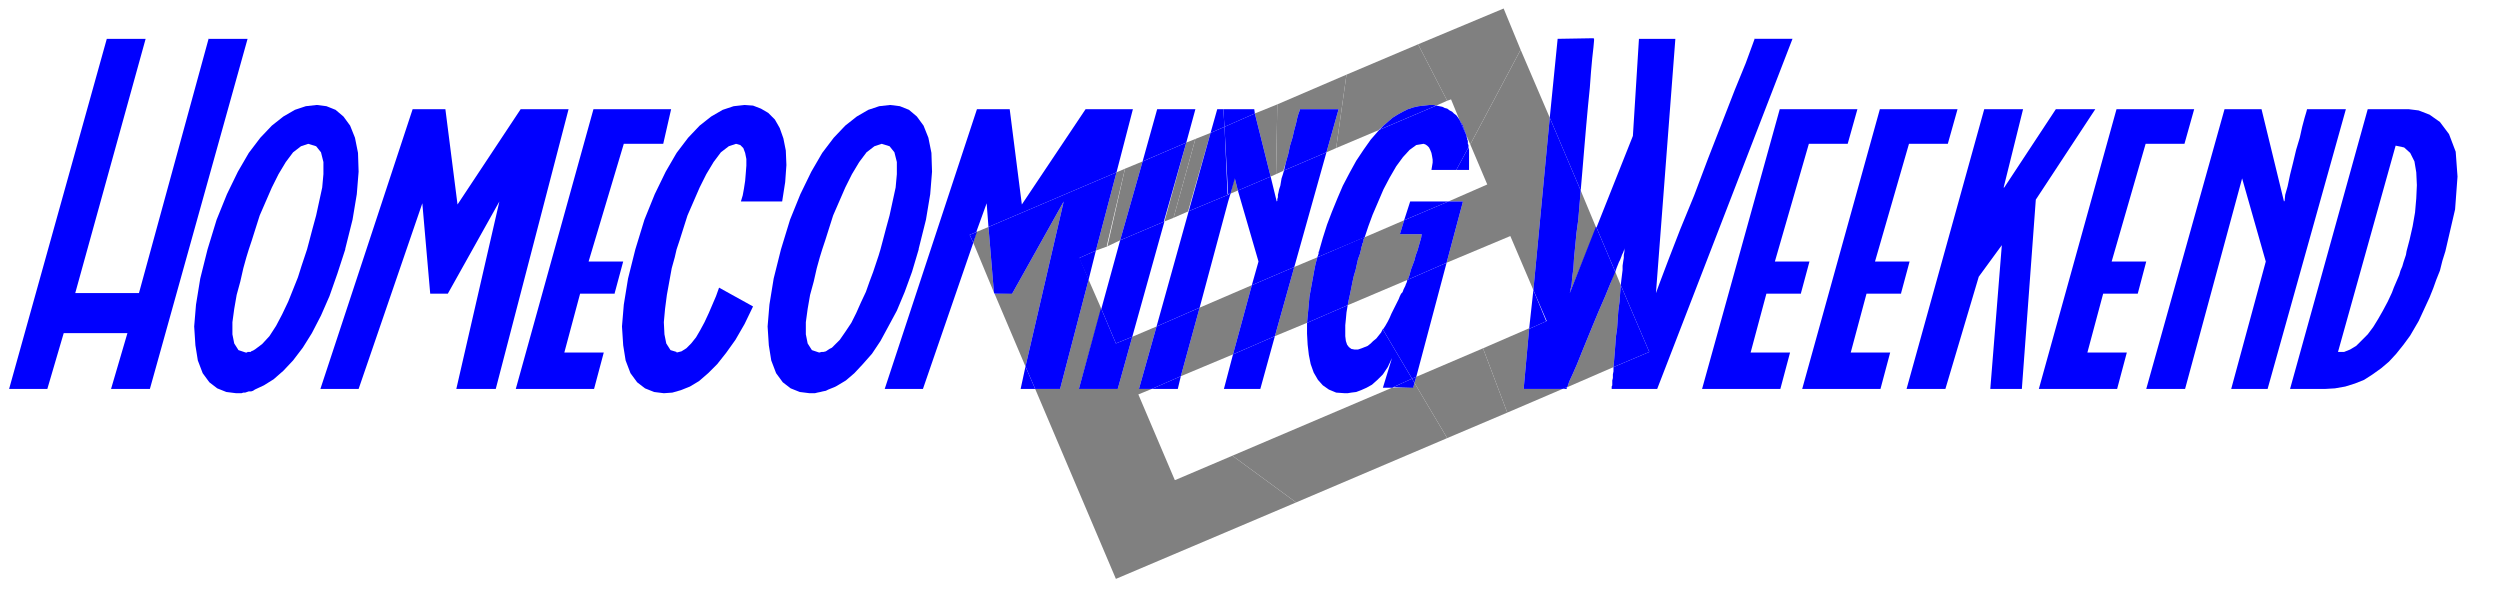
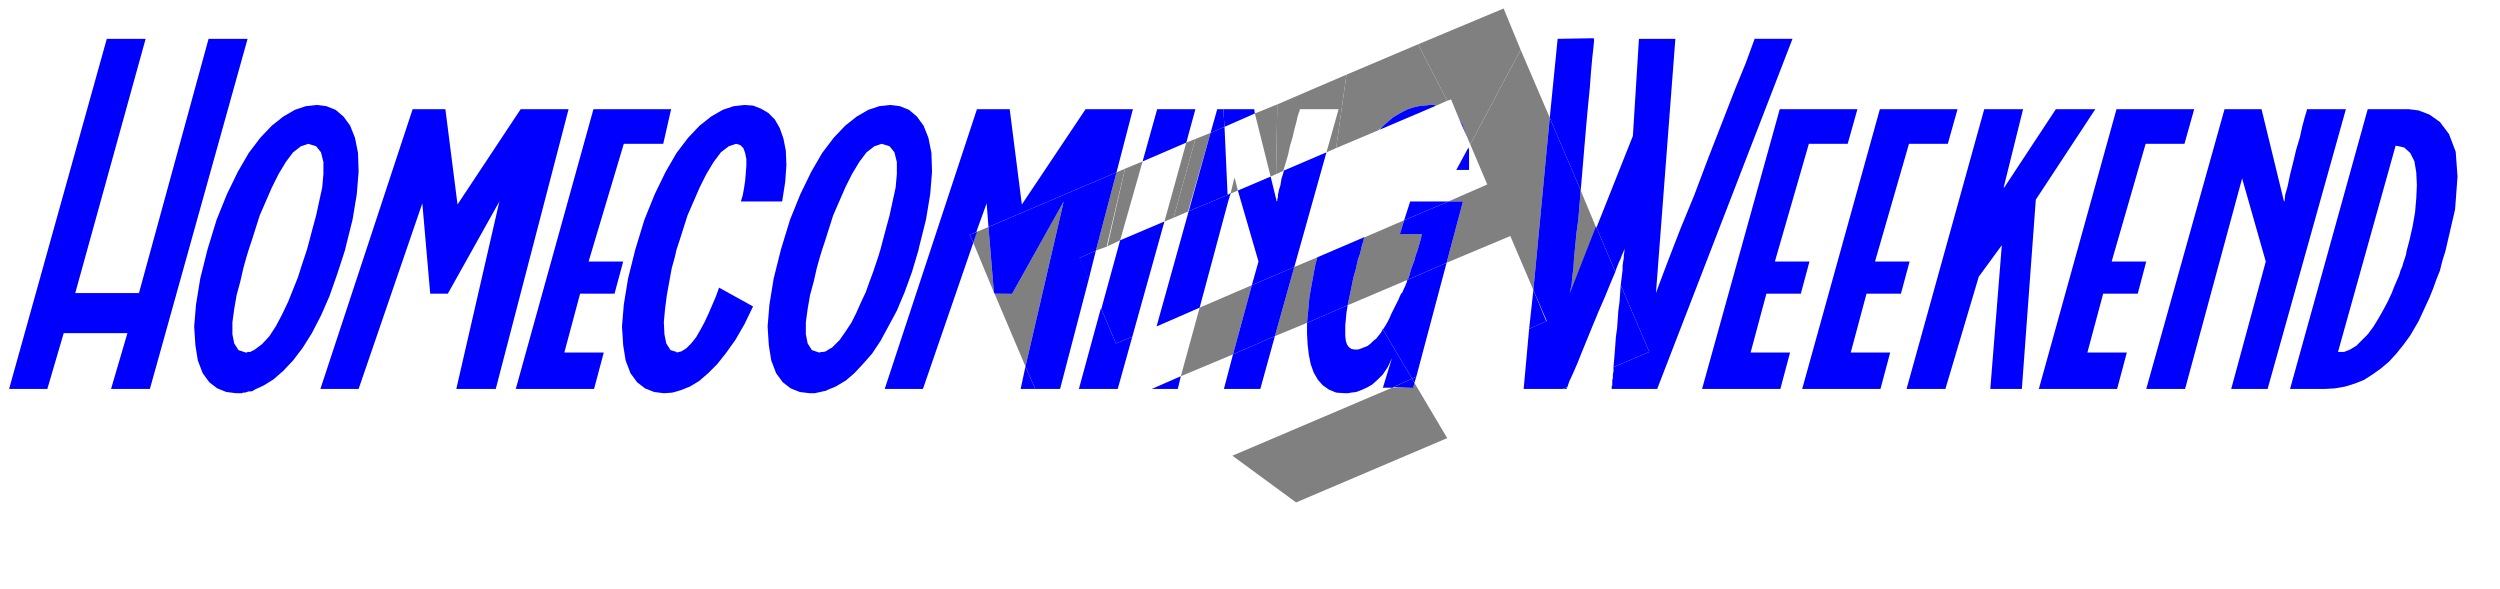
<svg xmlns="http://www.w3.org/2000/svg" fill-rule="evenodd" height="129.333" preserveAspectRatio="none" stroke-linecap="round" viewBox="0 0 4120 970" width="549.333">
  <style>.pen1{stroke:none}.brush2{fill:gray}.brush3{fill:#00f}</style>
  <path class="pen1 brush2" fill-rule="nonzero" d="m1958 348 37-129-25 10-36 130 25-11z" />
  <path class="pen1 brush2" fill-rule="nonzero" d="m1934 359 36-130-15 6-36 130 15-6zm169-73 2-114-37 15 26 104 9-4zm-494 96-5 18 34 82-9-108-19 8zm237 14 37-130-29 12-29 128 21-10z" />
  <path class="pen1 brush2" fill-rule="nonzero" d="m1824 405 30-127-14 6-34 129 19-7zm448-191 8-7 8-7 7-6 8-5 9-5 8-4 9-3 9-2 9-1 9-1h8l1 1h2l18-8-48-93-118 50-17 121 71-30zm35 172 7-23-65 28-1 2-1 2v3l-1 2-1 2v2l-1 2v1l-1 2v2l-2 8-3 8-2 9-2 9-3 10-2 9-2 10-2 10-2 9-2 10 99-42 3-8 2-8 3-8 3-8 2-8 3-8 2-7 2-7 2-7 1-6h-36z" />
  <path class="pen1 brush2" fill-rule="nonzero" d="m2115 281 4-13 4-14 3-14 4-13 3-13 3-11 2-9 2-7 2-5v-2h64l-20 71 16-7 17-121-114 49-2 115 13-6zm-138 226-31 113 86-36 31-114-86 37zm653-133-25-60-2 24-2 24-3 22-2 21-2 20-1 17-2 15-1 12-2 9-1 5 44-108zm-596-80-6 25 12-5-5-20zm417 10-64 28h24l-27 101 105-44 38 89 27-284-48-112-83 156 28 66zm-784 179-28 1 51 120 63-272-85 152z" />
  <path class="pen1 brush2" fill-rule="nonzero" d="m2391 163 14 34 2 3 1 2 2 3 1 2 1 3 1 3 1 2 1 3 1 3 1 3 6 14 83-156-28-68-141 59 48 93 6-2zm-258 277-32 114 53-22 1-11 1-10 1-11 1-11 2-11 2-11 2-11 2-11 2-10 3-11-38 16zm196 198-35 1-263 112 105 77 249-106-54-91-2 8z" />
-   <path class="pen1 brush2" fill-rule="nonzero" d="m2334 621-3 10 54 91 99-42-40-106-110 47z" />
-   <path class="pen1 brush2" fill-rule="nonzero" d="m2520 541-76 33 40 106 91-39h-64l9-99zm141-94-7 20-9 22-10 23-10 24-9 22-9 22-8 20-7 16-6 13-3 9 76-33 1-11 1-12 1-13 1-14 2-14 1-15 1-14 2-15 1-14 1-13-9-22zm-725 344-60-141 22-9h-21l29-103-40 17-24 86h-64l37-132-21-48-47 180h-41l133 313 297-126-105-77-94 40z" />
  <path class="pen1 brush3" fill-rule="nonzero" d="M344 63 229 483H124L240 64h-64L15 641h63l27-92h105l-27 92h64L408 64h-64zm771 517-10-3-7-11-3-15-1-20 2-22 3-23 4-22 4-22 5-18 3-13 5-15 6-19 7-22 10-23 10-23 11-22 12-20 12-16 13-10 12-4 7 2 5 5 3 8 2 10v11l-1 13-1 12-2 13-2 11-3 10h68l5-32 2-28-1-24-4-20-6-17-8-14-11-11-12-7-13-5-14-1-18 2-18 6-19 11-19 15-19 20-19 25-18 31-18 37-17 42-15 49-12 48-7 43-3 36 2 31 4 25 8 21 11 15 13 10 15 6 16 2 14-1 14-4 15-6 15-9 15-13 15-15 15-19 15-21 15-26 14-29-56-31-5 14-6 14-6 14-7 15-7 13-7 12-8 10-8 8-8 5-8 2zM858 180 754 337l-20-157h-54L528 641h63l105-306 13 149h29l85-152-71 309h65l120-461h-78zm155 303 14-52h-57l58-194h65l13-57H978L850 641h129l16-60h-65l26-97h57zm957-303h-63l-24 86 72-31 15-55zm-156 329-36 132h64l24-86-27 11-24-57z" />
-   <path class="pen1 brush3" fill-rule="nonzero" d="m1918 365 37-130-72 31-37 130 73-31z" />
  <path class="pen1 brush3" fill-rule="nonzero" d="m1846 396-31 113 24 57 27-11 53-190-73 31zm170-216h-10l-11 39 23-10-2-29z" />
  <path class="pen1 brush3" fill-rule="nonzero" d="m2068 187-1-7h-51l2 29 50-22zm-5 283-31 114 69-30 32-114-70 30zm-40-150-5-111-23 10-36 129 65-27z" />
-   <path class="pen1 brush3" fill-rule="nonzero" d="m2023 320 5-1 7-25 5 20 54-23-26-104-50 22 6 112zm182-140h-63v2l-2 5-2 7-2 9-3 11-3 13-4 13-3 14-4 14-3 13 70-30 20-71zm-228 327-71 31-29 103h21l48-21 31-113z" />
  <path class="pen1 brush3" fill-rule="nonzero" d="M2024 331v-10l-65 27-53 190 71-31 47-175zm39 139 70-30 53-189-70 30-2 7-2 6-1 6-1 6-2 6-1 5-1 4v4l-1 3v3l-1 1-10-41-54 23 34 117-11 39zm-35-152-4 3v11l4-13zm-12 323h61l24-87-69 30-15 57zm-70-21-48 21h43l5-21zm459-423 12 27-1-3-1-3-1-3-1-2-1-3-1-3-1-2-2-3-1-2-2-3zm-74 434 3-10-7 3 4 7zm-83-240-77 33-3 11-2 10-2 11-2 11-2 11-2 11-1 11-1 11-1 10-1 11 67-29 2-10 2-9 2-10 2-10 2-9 3-10 2-9 2-9 3-8 2-8v-2l1-2v-1l1-2v-2l1-2 1-2v-3l1-2 1-2z" />
  <path class="pen1 brush3" fill-rule="nonzero" d="m2293 638 36 1 2-8-4-7-33 15zm63-465-9 1-9 1-9 2-9 3-8 4-9 5-8 5-7 6-8 7-7 7 94-40h-2l-1-1h-8zm-49 213h36l-1 6-2 7-2 7-2 7-3 8-2 8-3 8-3 8-2 8-3 8 64-28 27-101h-24l-73 31-7 23z" />
-   <path class="pen1 brush3" fill-rule="nonzero" d="m2171 424 78-33 6-18 7-19 9-21 9-21 10-19 11-19 11-15 11-12 11-8 12-2 3 1 3 2 3 3 2 4 2 5 1 5 1 6v5l-1 6-1 6h41l20-37v-4l-1-2v-5l-1-2v-2l-1-2v-2l-12-27-2-3-3-4-4-3-3-3-4-2-4-3-4-1-4-2-5-1-5-1-94 40-14 16-12 17-12 18-11 20-11 21-9 21-9 22-8 21-7 22-6 21v1l-1 1v4l-1 1v2l-1 1v1z" />
  <path class="pen1 brush3" fill-rule="nonzero" d="m2314 363 73-31h-63l-10 31zm106-120-20 37h21v-33l-1-4zm-101 217v3l-1 3-1 2-1 3-1 2-1 2-1 2-1 3-1 2-2 2-2 4-2 5-3 6-3 6-3 6-3 6-3 7-3 6-4 7-4 6 48 81 7-3 50-188-64 28z" />
  <path class="pen1 brush3" fill-rule="nonzero" d="m2279 542-3 6-4 5-4 5-5 4-4 4-5 4-5 2-5 2-6 2h-6l-5-1-4-3-3-4-2-6-1-8v-18l1-10 1-11 2-12-67 29v18l1 18 2 17 3 15 5 14 7 12 8 9 10 7 12 5 14 1h5l6-1 8-1 8-3 9-4 9-5 9-8 9-9 8-12 7-15-15 49h15l33-15-48-81zM569 410l12-48 7-42 3-37-1-31-5-25-8-20-11-15-13-11-15-6-16-2-18 2-18 6-19 11-19 15-19 20-19 25-18 31-18 37-17 42-15 49-12 48-7 43-3 36 2 31 4 25 8 21 11 15 13 10 15 6 16 2h9l3-1h3l3-1 3-1h4l3-1 3-2v-66l-2 1-1 1h-1l-2 1-1 1h-5l-1 1h-2l-12-4-7-11-3-15v-20l3-22 4-23 6-22 5-22 5-18 4-13 5-15 6-19 7-22 10-23 10-23 11-22 12-20 12-16 13-10 12-4 13 4 8 10 4 16v20l-2 22-5 23-5 23-6 22-5 19-4 15-4 12-5 15-6 19-8 20-8 20-10 21-10 19-11 17-12 13-12 9v66l15-7 16-10 16-14 16-17 16-21 15-24 15-29 14-32 13-37 13-40zm945 0 12-48 7-42 3-37-1-31-5-25-8-20-11-15-13-11-15-6-16-2-18 2-18 6-19 11-19 15-19 20-19 25-18 31-18 37-17 42-15 49-12 48-7 43-3 36 2 31 4 25 8 21 11 15 13 10 15 6 16 2h9l4-1 5-1 4-1 5-1 4-2 5-2 5-2 4-2 5-76-3 3-4 4-3 3-3 3-4 2-3 2-3 2-4 1h-3l-4 1-12-4-7-11-3-15v-20l3-22 4-23 6-22 5-22 5-18 4-13 5-15 6-19 7-22 10-23 10-23 11-22 12-20 12-16 13-10 12-4 13 4 8 10 4 16v20l-2 22-5 23-5 23-6 22-5 19-4 15-3 10-4 12-5 15-6 16-6 17-8 17-8 18-8 16-10 15-9 13-5 76 15-9 14-12 14-15 15-17 14-21 13-24 14-26 13-31 12-33 11-37zm167 231h25l-16-37-8 37zm-43-158 1 1-1-2 1 2z" />
  <path class="pen1 brush3" fill-rule="nonzero" d="m1609 382 17-47 3 39 211-90 27-104h-78l-105 157-20-157h-54l-152 461h63l83-241-6-13 12-5z" />
  <path class="pen1 brush3" fill-rule="nonzero" d="m1794 460-15-35 27-12 34-129-211 90 9 108 1 2h29l85-152-63 272 16 37h41l47-180zm-196-73 6 13 6-18-12 5z" />
  <path class="pen1 brush3" fill-rule="nonzero" d="m1778 425 16 36 12-48-27 12zm848-362-59 1-13 130 51 120 3-35 3-36 3-35 3-33 3-30 2-27 2-22 2-18 1-11v-3zm266 0-4 11-11 30-18 44-21 54-23 59-23 61-23 56-19 49-14 37-7 19 32-419h-60l-10 160-60 151 31 73 2-6 2-5 2-5 2-4 2-5 1-3 2-4 1-3 1-2 1-2-1 3v3l-1 5v5l-1 6-1 7v7l-1 8-1 8-1 9 47 110-59 25v7l-1 5v6l-1 4v8l-1 2v4h75l223-577h-62zm-311 578h1v-3h1l-8 3h6z" />
  <path class="pen1 brush3" fill-rule="nonzero" d="m2630 374-43 109 1-5 2-9 1-12 2-15 1-17 2-20 2-21 3-22 2-24 2-24-51-120-27 284 22 51-29 13-9 99h64l8-3 3-9 6-13 7-16 8-20 9-22 9-22 10-24 10-23 9-22 8-19-31-73zm41 95-1 14-1 14-2 15-1 14-1 15-2 14-1 14-1 13-1 12-1 11 59-25-47-110z" />
  <path class="pen1 brush3" fill-rule="nonzero" d="m2548 529-21-51-7 64 29-13zm840-349-85 129h-1l32-129h-64l-128 461h64l55-185 38-52-19 237h52l23-312 98-149h-65zm562 0h-48l-128 461h57l17-1 17-3 16-5 15-6 14-9 14-10 13-11 12-13 12-15 11-15-30-71-7 15-8 15-8 14-8 13-9 12-10 10-9 9-10 6-10 4h-10l95-340 14 3 10 9 7 14 3 18 1 21-1 22-2 23-4 23-5 22-5 19-1 6-2 6-2 6-2 7-3 7-2 7-3 7-3 7-3 7-3 8 30 71 7-12 7-12 6-13 6-13 6-13 6-15 5-14 6-15 4-16 5-16 16-69 4-54-3-41-11-29-15-20-17-12-18-7-16-2h-19zm-982 303 14-52h-57l56-194h64l16-57h-128l-128 461h129l16-60h-65l26-97h57zm165 0 14-52h-57l56-194h64l16-57h-128l-128 461h129l16-60h-65l26-97h57zm402-246h65l16-57h-128l-128 461h129l16-60h-65l26-97h57l14-53h-57l56-194zm267-57-1 4-3 10-4 15-4 18-6 20-5 21-5 20-4 19-4 14-1 10-1 1-37-152h-61l-129 461h64l94-347 39 137-57 210h60l129-461h-64z" />
</svg>